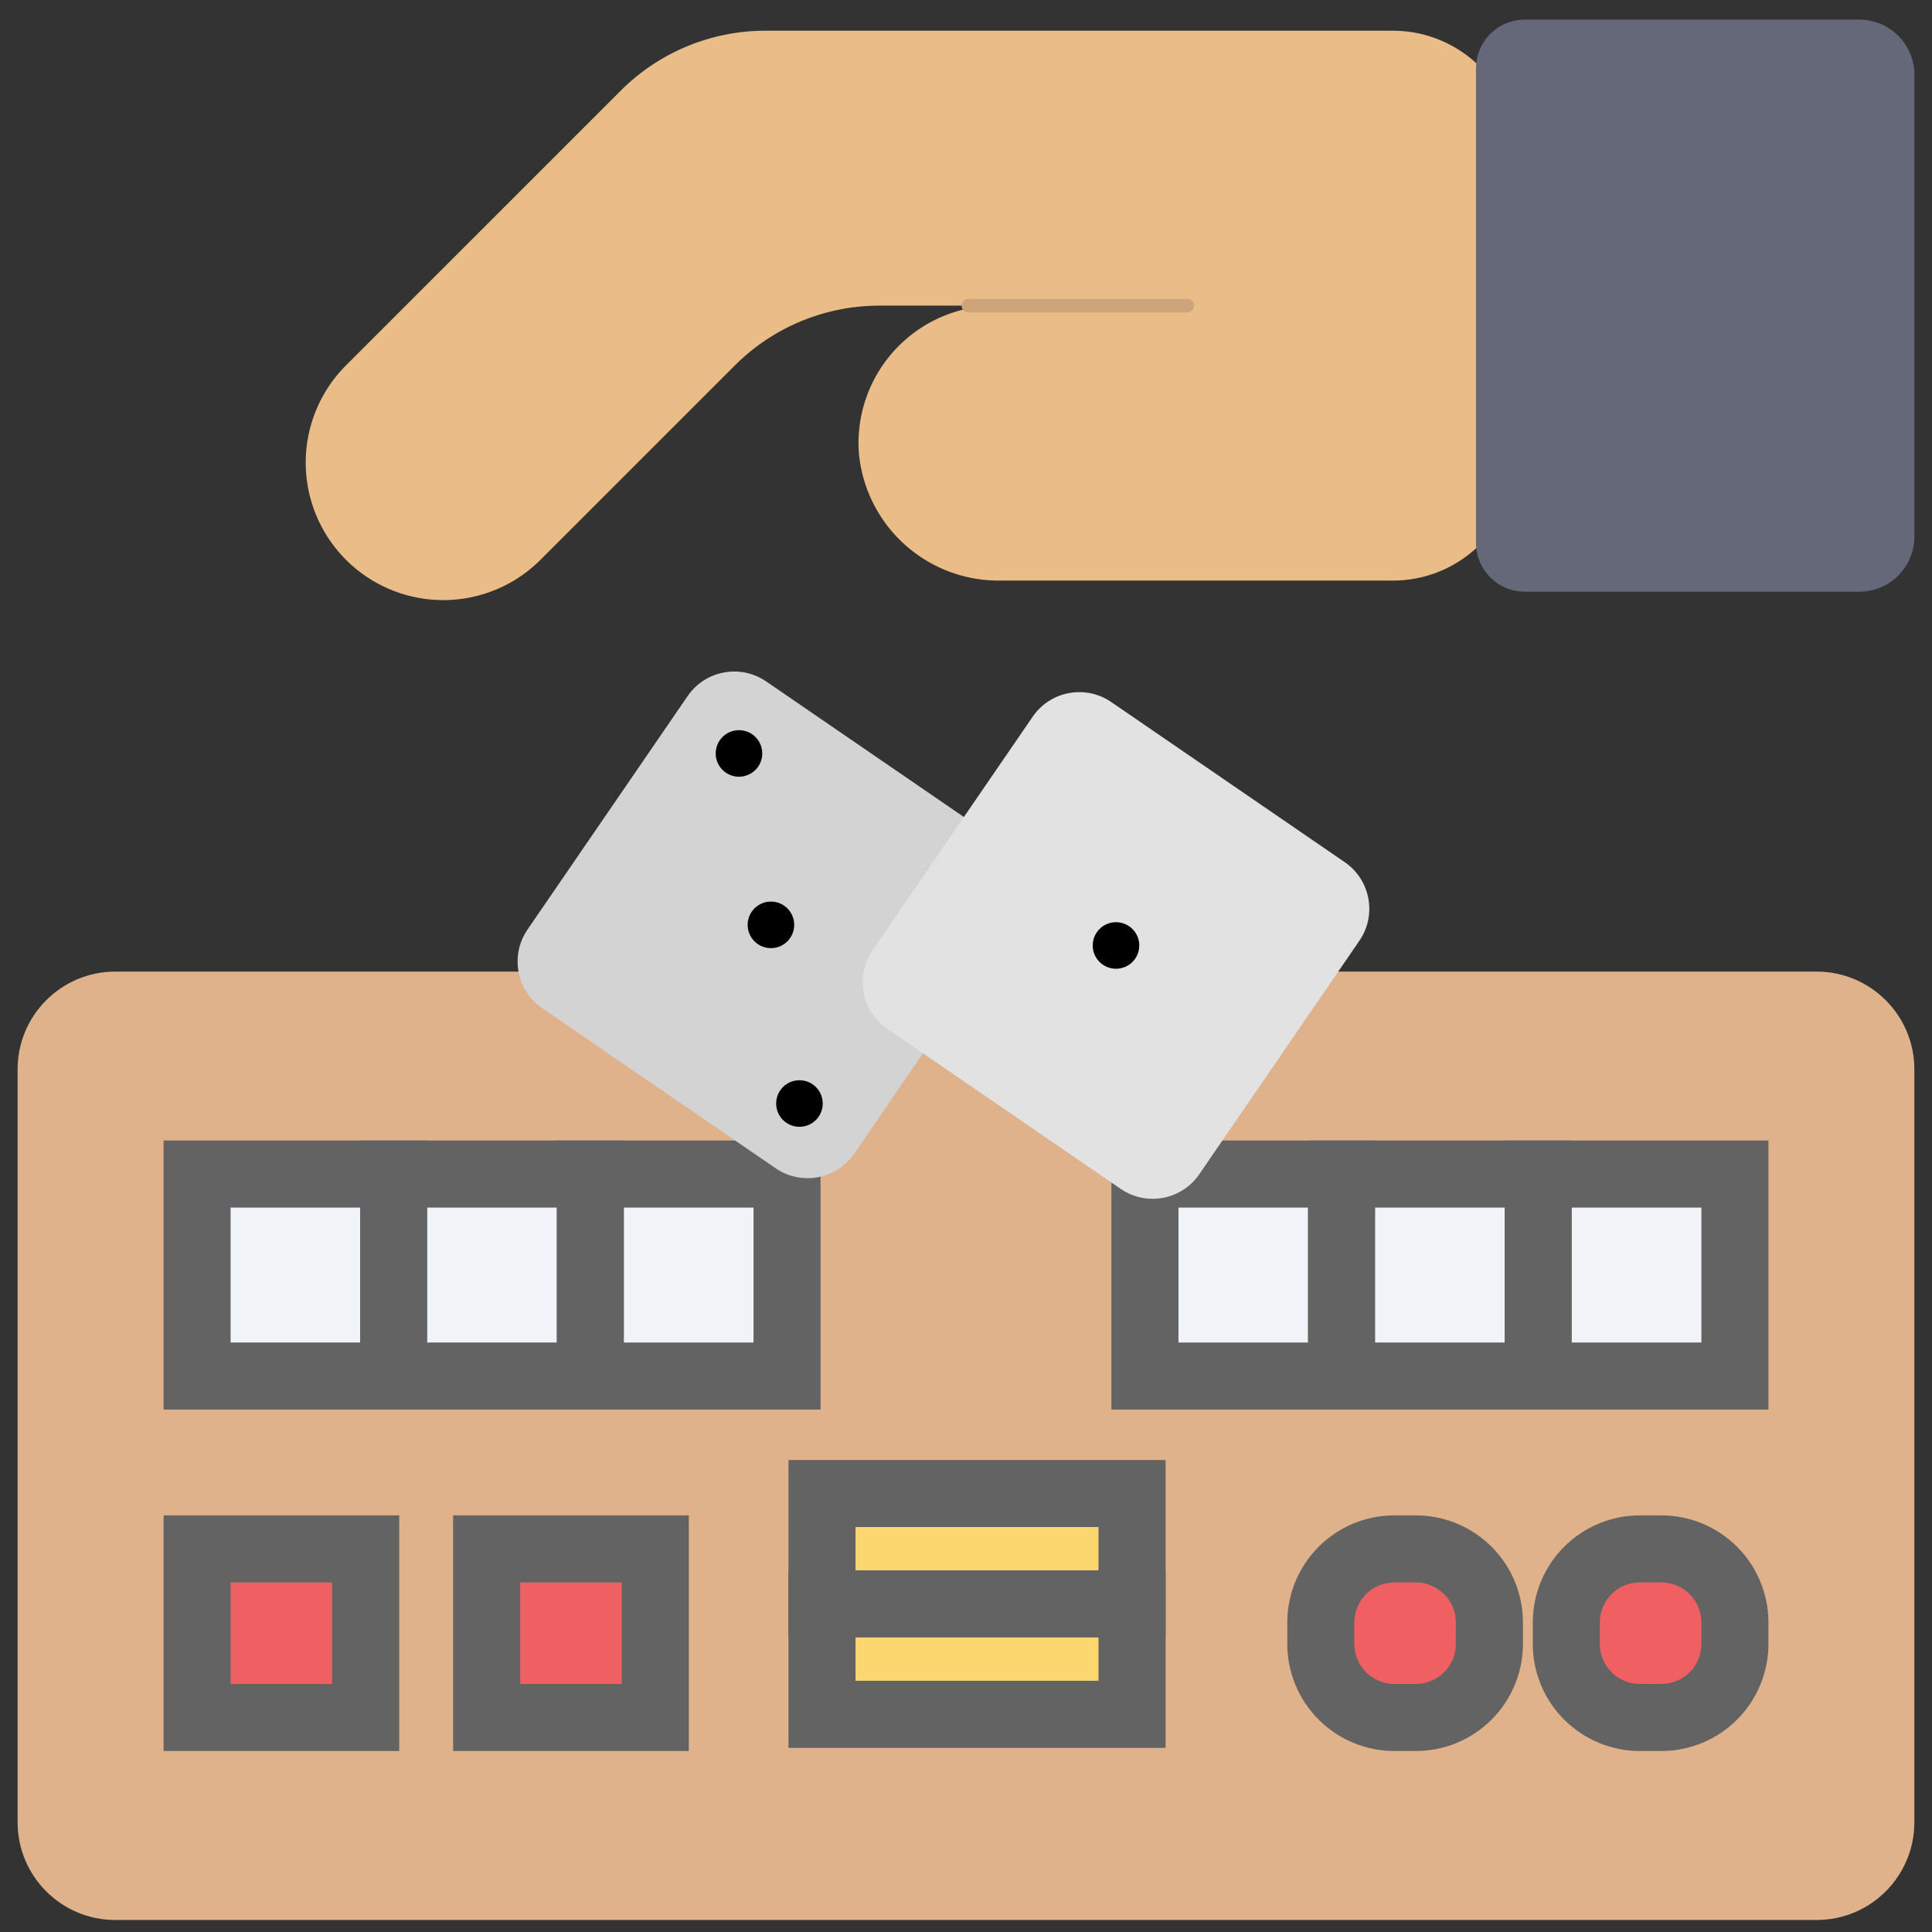
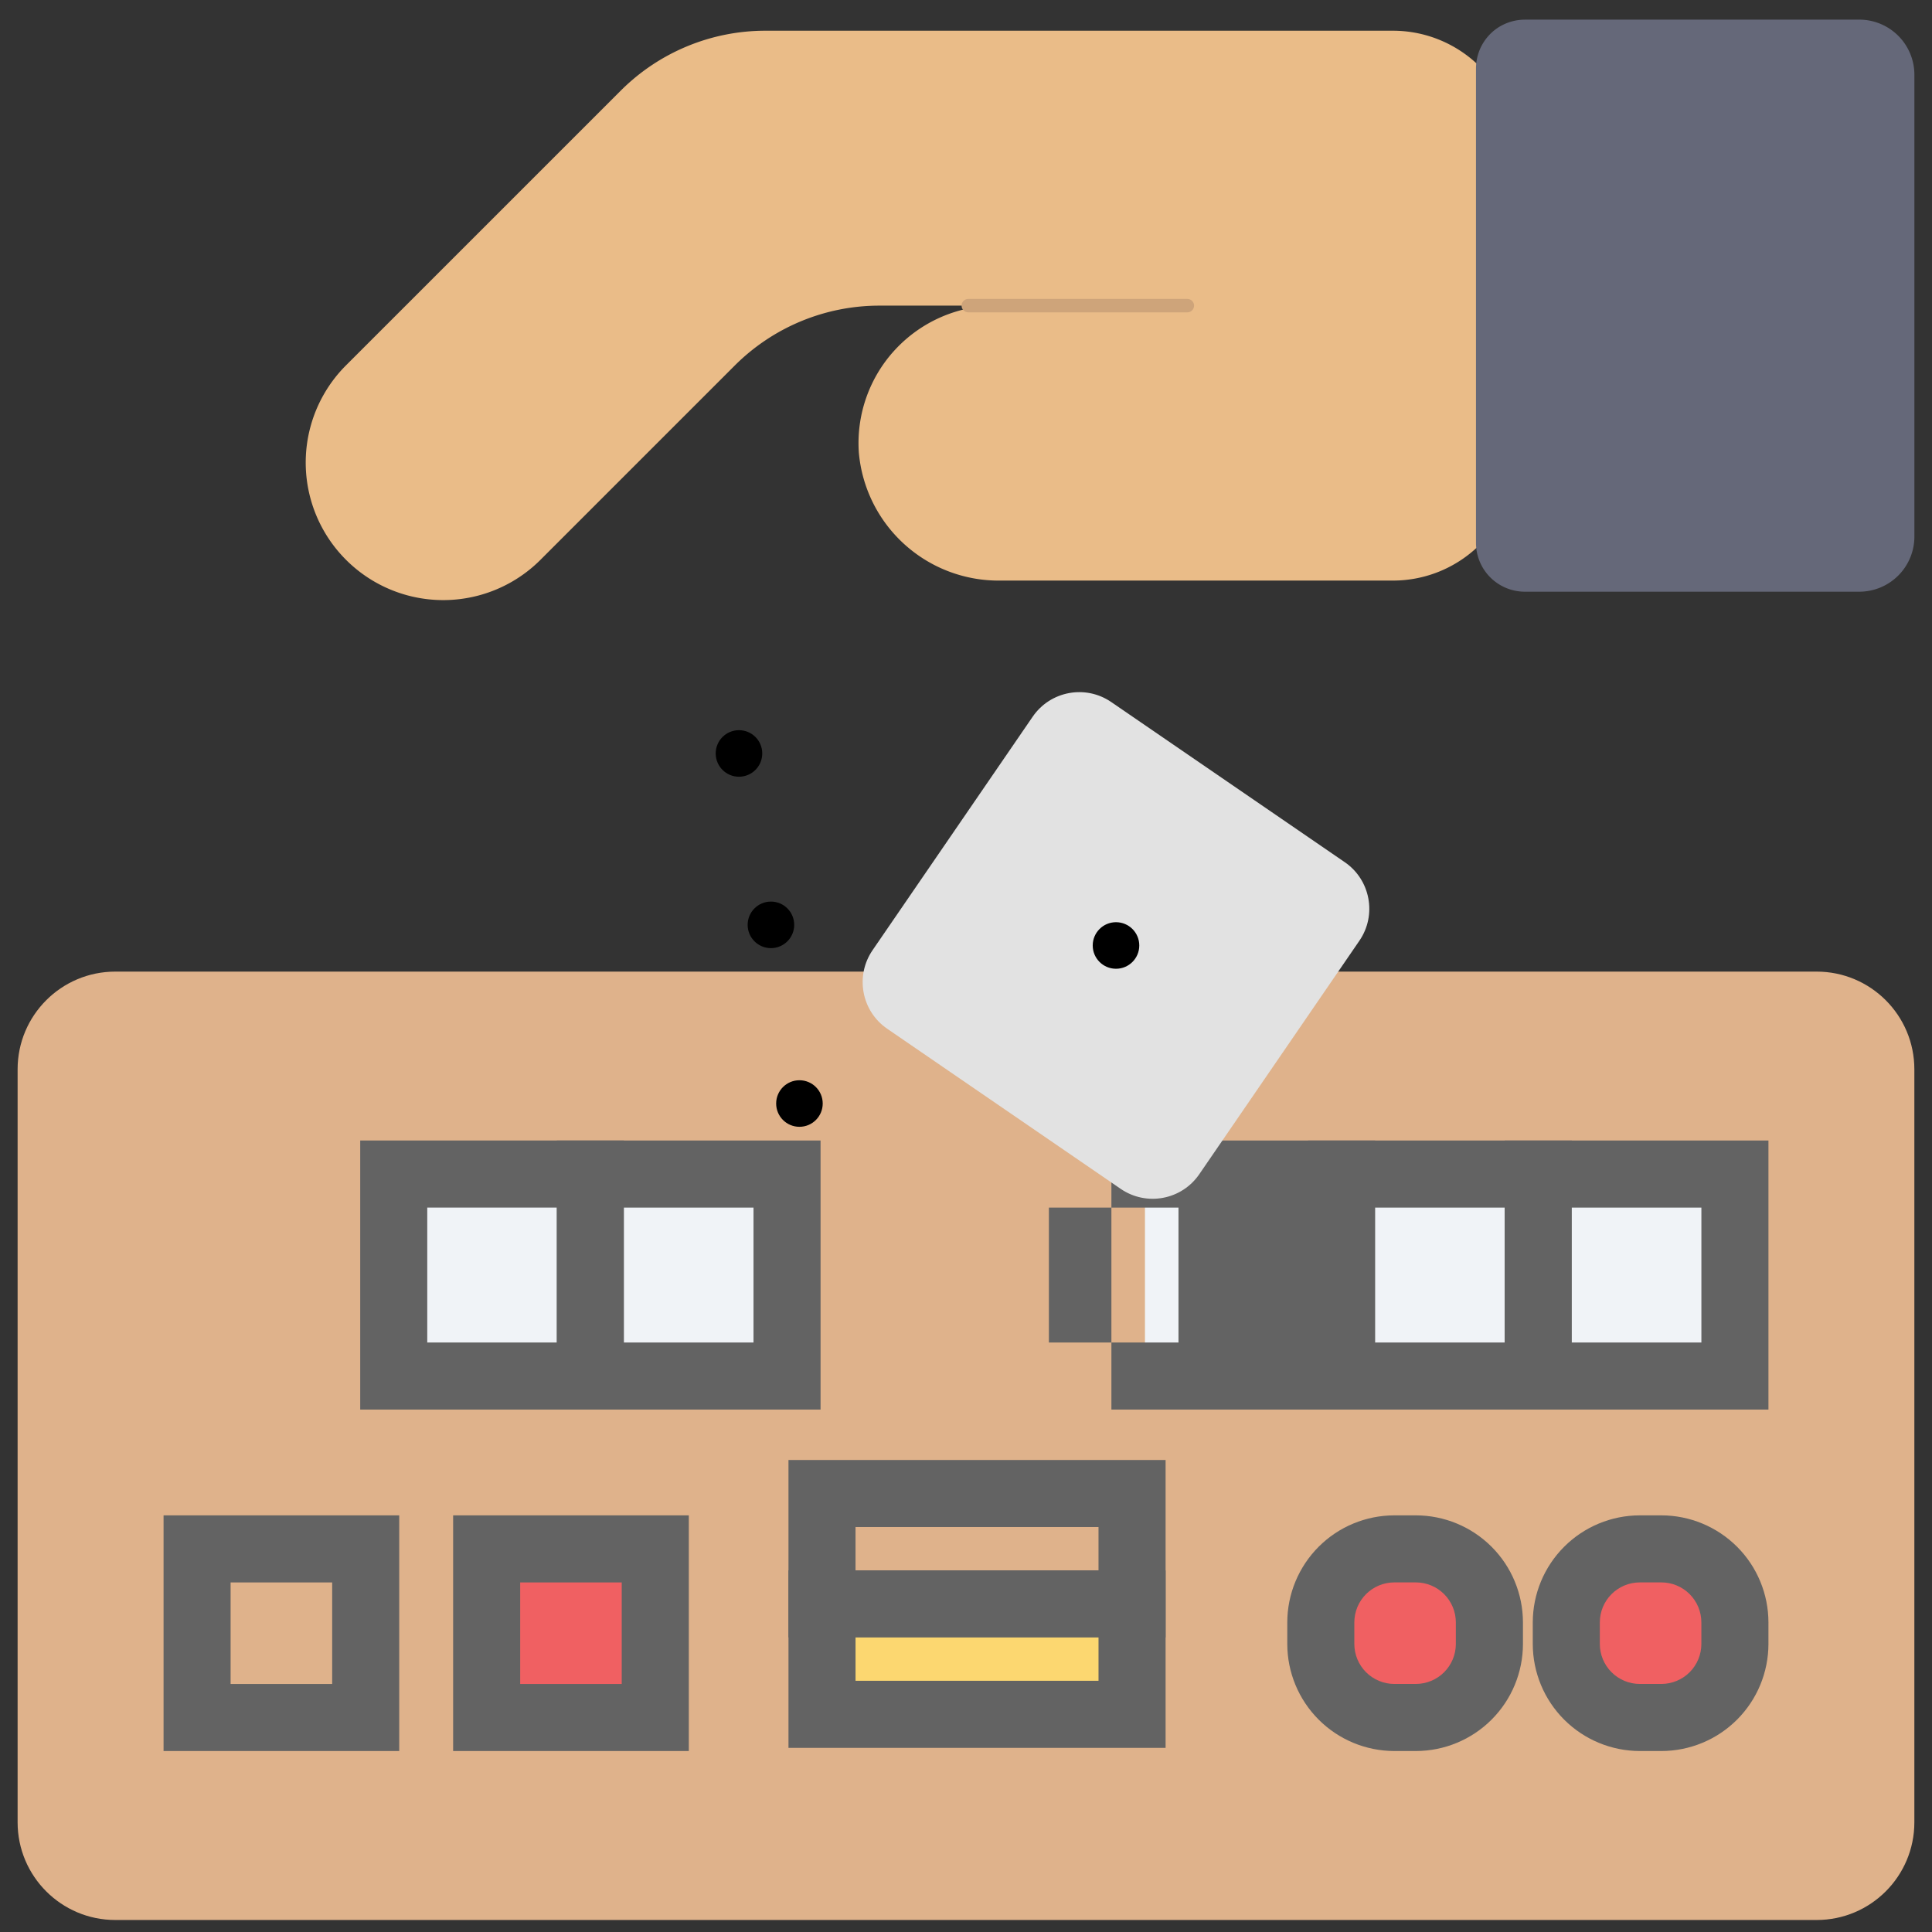
<svg xmlns="http://www.w3.org/2000/svg" xmlns:xlink="http://www.w3.org/1999/xlink" width="61" height="61" fill="none">
  <rect width="100%" height="100%" fill="#333333" stroke="none" />
  <style>.B{fill:#636363}.C{fill:#f0f3f7}.D{fill:#f06062}</style>
  <path d="M57.359 30.677H3.641c-1.704 0-3.085 1.381-3.085 3.085v23.774c0 1.704 1.381 3.085 3.085 3.085h53.717c1.704 0 3.085-1.381 3.085-3.085V33.762c0-1.704-1.381-3.085-3.085-3.085z" fill="#dfb28b" />
  <path d="M46.787 17.133a3.89 3.89 0 0 1-1.281.886c-.482.206-1.002.312-1.526.312H31.585a4.43 4.43 0 0 1-4.468-4.036 4.34 4.34 0 0 1 .238-1.753c.199-.562.511-1.077.918-1.512a4.34 4.34 0 0 1 3.177-1.38h-3.684a6.46 6.46 0 0 0-4.569 1.893l-6.132 6.132a4.34 4.34 0 0 1-6.14 0 4.34 4.34 0 0 1 0-6.14l8.673-8.672A6.46 6.46 0 0 1 24.166.97H43.98c.525 0 1.044.106 1.526.312s.918.507 1.281.886" fill="#eabc88" />
  <path d="M48.145.62h10.561a1.74 1.74 0 0 1 1.738 1.738v14.586a1.74 1.74 0 0 1-1.738 1.738H48.145c-.409 0-.802-.163-1.091-.452s-.452-.682-.452-1.091V2.163c0-.203.04-.403.117-.59s.191-.357.334-.501.313-.257.501-.334.388-.117.59-.117h0z" fill="#656879" />
-   <path d="M12.432 37.07H6.223v6.377h6.209V37.07z" class="C" />
-   <path d="M13.49 44.505H5.164v-8.495h8.326v8.495zm-6.209-2.117h4.091v-4.26H7.281v4.26z" class="B" />
  <path d="M18.641 37.07h-6.209v6.377h6.209V37.07z" class="C" />
  <path d="M19.699 44.505h-8.326v-8.495h8.326v8.495zm-6.209-2.117h4.092v-4.26H13.49v4.26z" class="B" />
  <path d="M24.85 37.07h-6.209v6.377h6.209V37.07z" class="C" />
  <path d="M25.908 44.505h-8.326v-8.495h8.326v8.495zm-6.209-2.117h4.092v-4.26h-4.092v4.26z" class="B" />
  <path d="M42.359 37.07H36.15v6.377h6.209V37.07z" class="C" />
-   <path d="M43.418 44.505h-8.327v-8.495h8.327v8.495zm-6.209-2.117h4.092v-4.26h-4.092v4.26z" class="B" />
+   <path d="M43.418 44.505h-8.327v-8.495h8.327v8.495zm-6.209-2.117v-4.26h-4.092v4.26z" class="B" />
  <path d="M48.568 37.07h-6.209v6.377h6.209V37.07z" class="C" />
  <path d="M49.627 44.505h-8.326v-8.495h8.326v8.495zm-6.209-2.117h4.091v-4.26h-4.091v4.26z" class="B" />
  <path d="M54.777 37.07h-6.209v6.377h6.209V37.07z" class="C" />
  <path d="M55.836 44.505H47.51v-8.495h8.326v8.495zm-6.209-2.117h4.092v-4.26h-4.092v4.26z" class="B" />
-   <path d="M35.743 47.155h-9.79v3.486h9.79v-3.486z" fill="#fcd770" />
  <path d="M36.802 51.7H24.895v-5.603h11.907V51.7zm-9.79-2.117h7.672v-1.369h-7.672v1.369z" class="B" />
  <path d="M35.743 50.641h-9.79v3.486h9.79v-3.486z" fill="#fcd770" />
  <path d="M36.802 55.186H24.895v-5.603h11.907v5.603zm-9.79-2.117h7.672V51.7h-7.672v1.369z" class="B" />
-   <path d="M11.546 48.904H6.223v5.324h5.324v-5.324z" class="D" />
  <path d="M12.605 55.286H5.164v-7.441h7.441v7.441zm-5.323-2.117h3.206v-3.206H7.281v3.206z" class="B" />
  <path d="M20.69 48.904h-5.324v5.324h5.324v-5.324z" class="D" />
  <path d="M21.748 55.286h-7.441v-7.441h7.441v7.441zm-5.324-2.117h3.206v-3.206h-3.206v3.206z" class="B" />
  <use xlink:href="#B" class="D" />
  <path d="M52.456 55.286h-.681c-.896-.001-1.755-.357-2.389-.991s-.99-1.493-.991-2.389v-.681c.001-.896.357-1.755.991-2.389s1.493-.99 2.389-.991h.681c.896.001 1.755.358 2.389.991s.99 1.493.991 2.389v.681c-.001.896-.357 1.755-.991 2.389s-1.493.99-2.389.991zm-.681-5.324c-.335 0-.656.133-.893.37s-.37.558-.37.893v.681c0 .335.134.656.37.892s.558.37.893.37h.681c.335-.001.656-.134.892-.37s.37-.558.37-.892v-.681c0-.335-.133-.656-.37-.893s-.558-.37-.892-.37h-.681z" class="B" />
  <use xlink:href="#B" x="-7.752" class="D" />
  <path d="M44.705 55.286h-.681c-.896-.001-1.755-.357-2.389-.991s-.99-1.493-.991-2.389v-.681c.001-.896.358-1.755.991-2.389s1.493-.99 2.389-.991h.681c.896.001 1.755.358 2.389.991s.99 1.493.991 2.389v.681c-.001.896-.357 1.755-.991 2.389s-1.493.99-2.389.991zm-.681-5.324c-.335 0-.656.133-.893.37s-.37.558-.37.893v.681c0 .335.134.656.37.892s.558.37.892.37h.681c.335-.001.656-.134.892-.37s.37-.558.37-.892v-.681c0-.335-.133-.656-.37-.893s-.558-.37-.892-.37h-.681z" class="B" />
  <path d="M37.489 9.862h-6.917c-.056 0-.11-.022-.15-.062s-.062-.094-.062-.15.022-.11.062-.15.093-.062.15-.062h6.917c.056 0 .11.022.15.062s.062.094.062.15-.022.11-.062.15-.094.062-.15.062z" fill="#cea47a" />
-   <path d="M31.564 26.571l-7.373-5.056c-.812-.557-1.923-.35-2.48.462l-5.056 7.373c-.557.812-.35 1.923.462 2.48l7.373 5.056c.812.557 1.923.35 2.48-.462l5.056-7.373c.557-.812.35-1.923-.462-2.48z" fill="#d3d3d3" />
  <g fill="#000">
    <use xlink:href="#C" />
    <use xlink:href="#C" x="1.009" y="5.412" />
    <use xlink:href="#C" x="1.909" y="11.053" />
  </g>
  <path d="M42.459 27.222l-7.373-5.056c-.812-.557-1.923-.35-2.48.462l-5.056 7.373c-.557.812-.35 1.923.462 2.48l7.373 5.056c.813.557 1.923.35 2.48-.462l5.056-7.373c.557-.812.35-1.923-.462-2.48z" fill="#e2e2e2" />
  <use xlink:href="#C" x="11.904" y="6.063" fill="#000" />
  <defs>
    <path id="B" d="M52.456 48.904h-.681a2.32 2.32 0 0 0-2.322 2.322v.681a2.32 2.32 0 0 0 2.322 2.322h.681a2.32 2.32 0 0 0 2.321-2.322v-.681a2.32 2.32 0 0 0-2.321-2.322z" />
    <path id="C" d="M23.332 24.524c.406 0 .735-.329.735-.735s-.329-.735-.735-.735-.735.329-.735.735.329.735.735.735z" />
  </defs>
</svg>